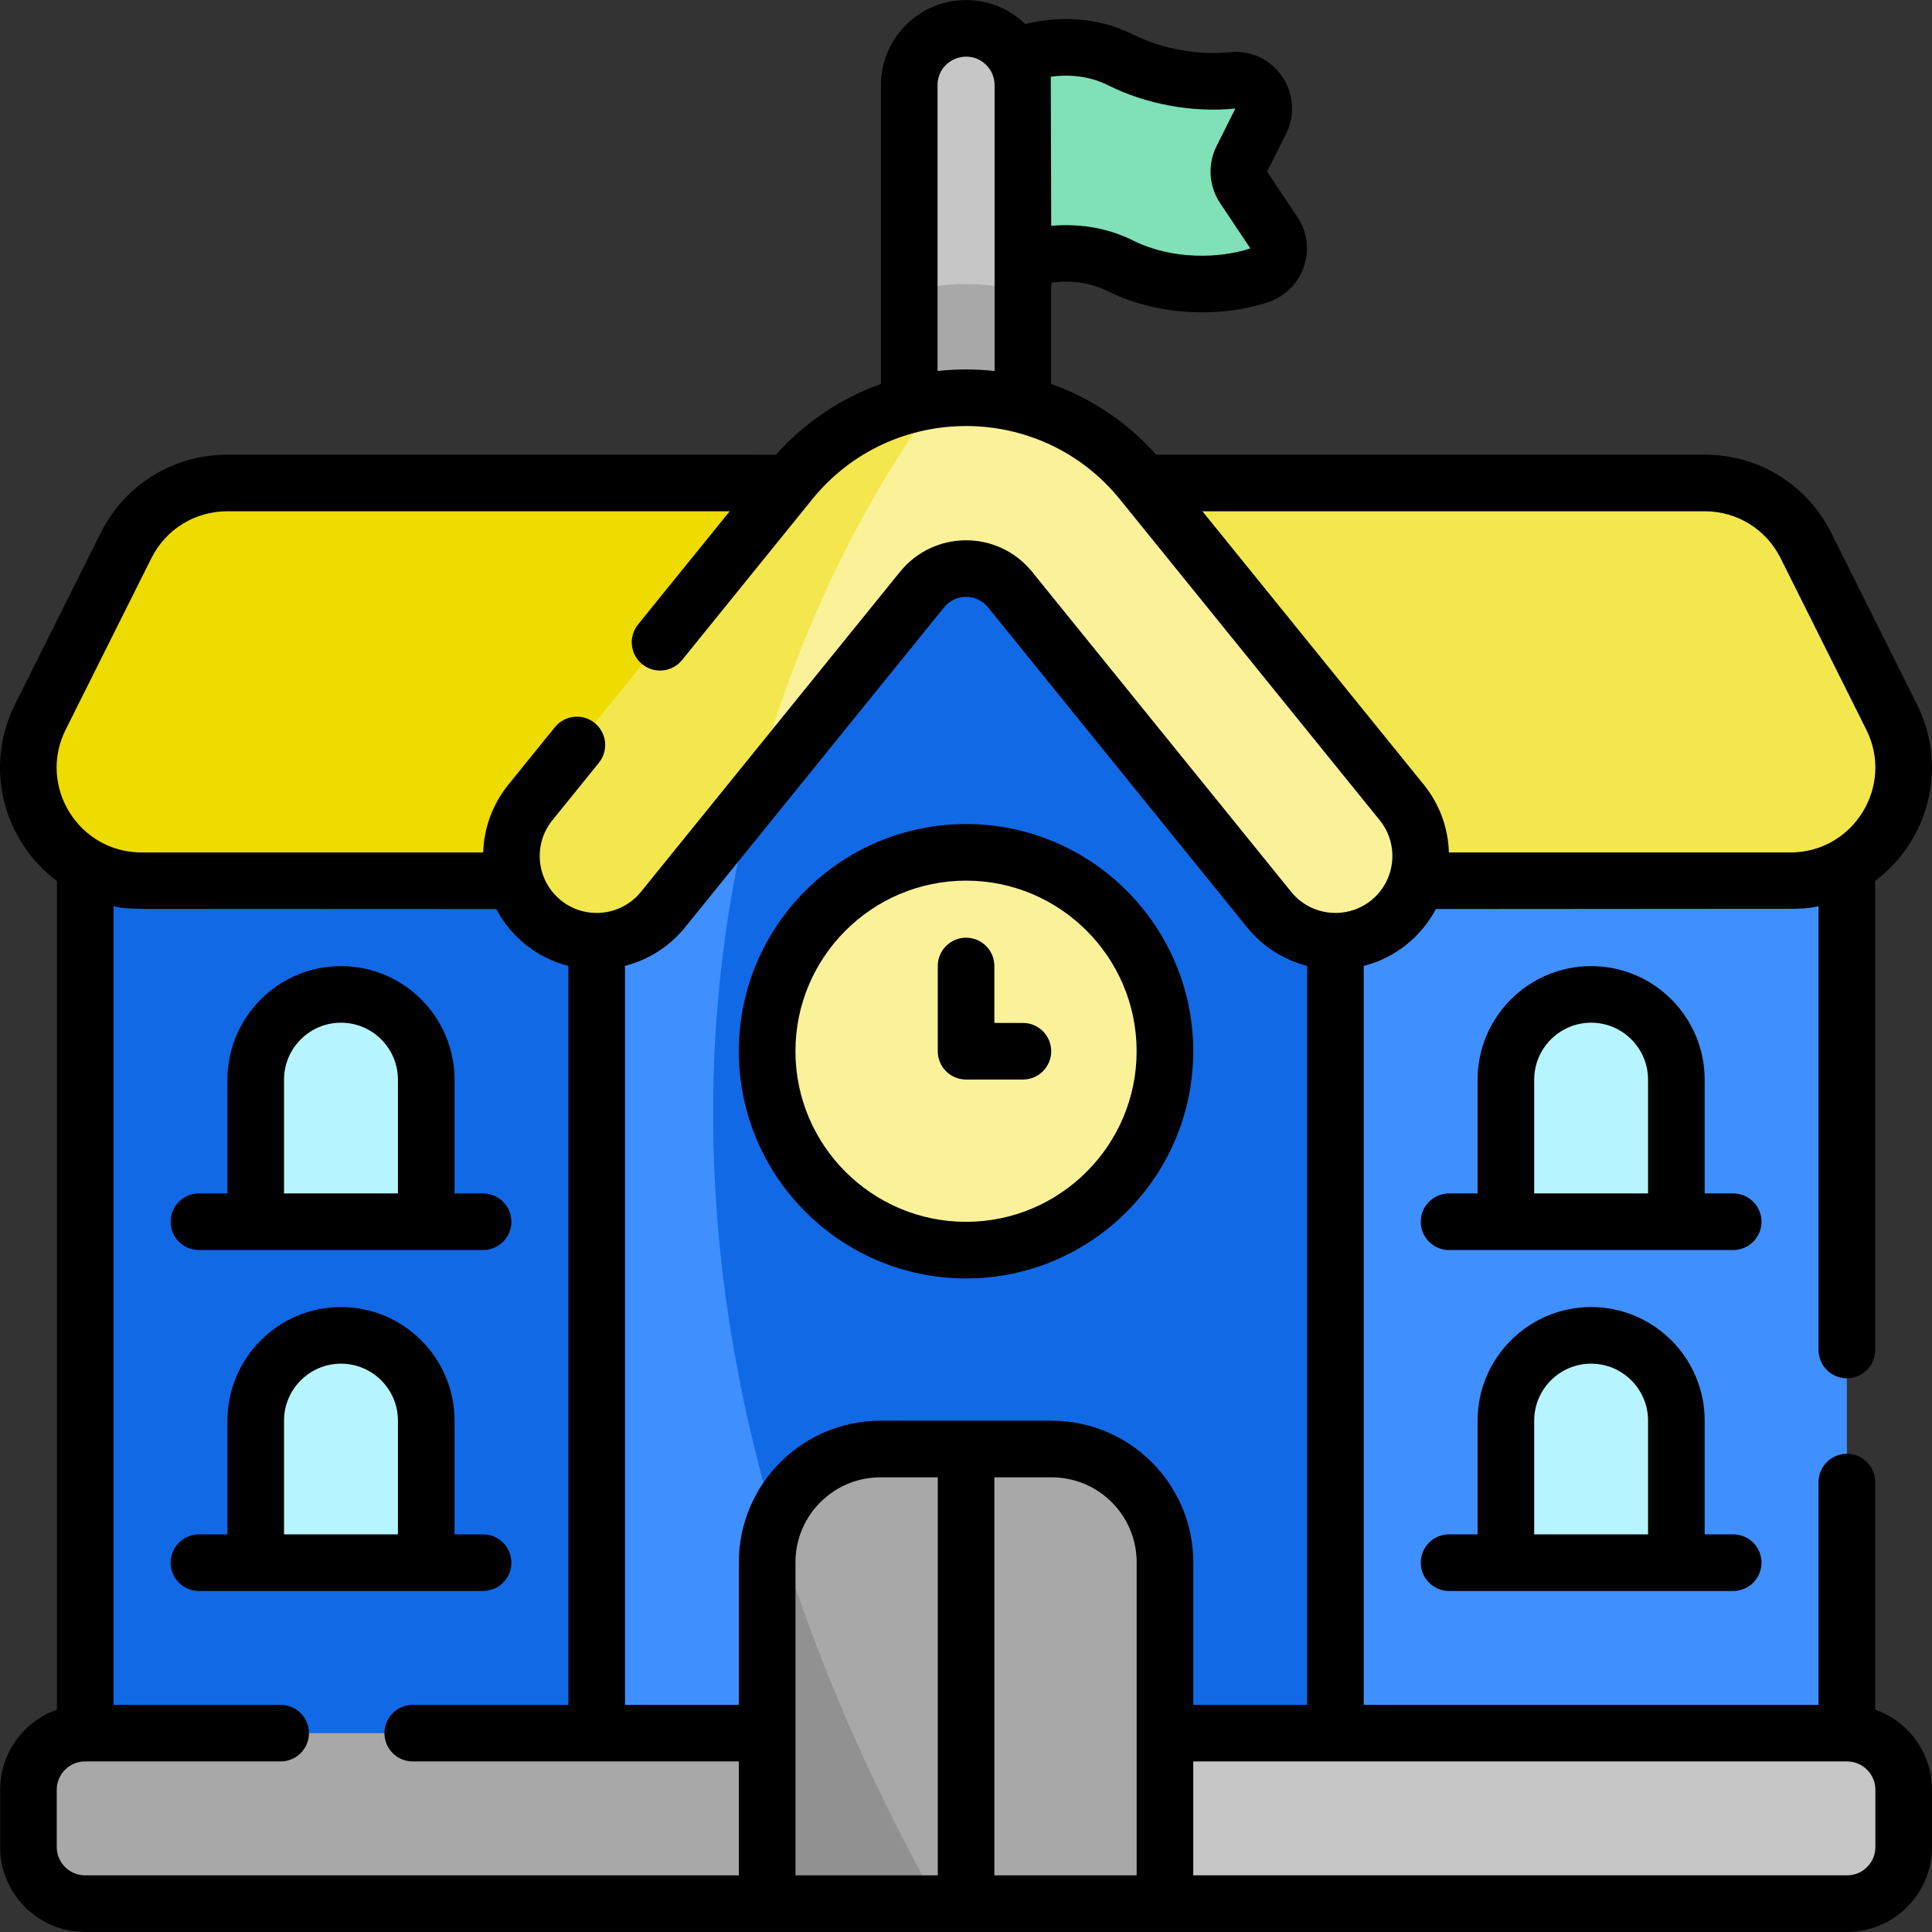
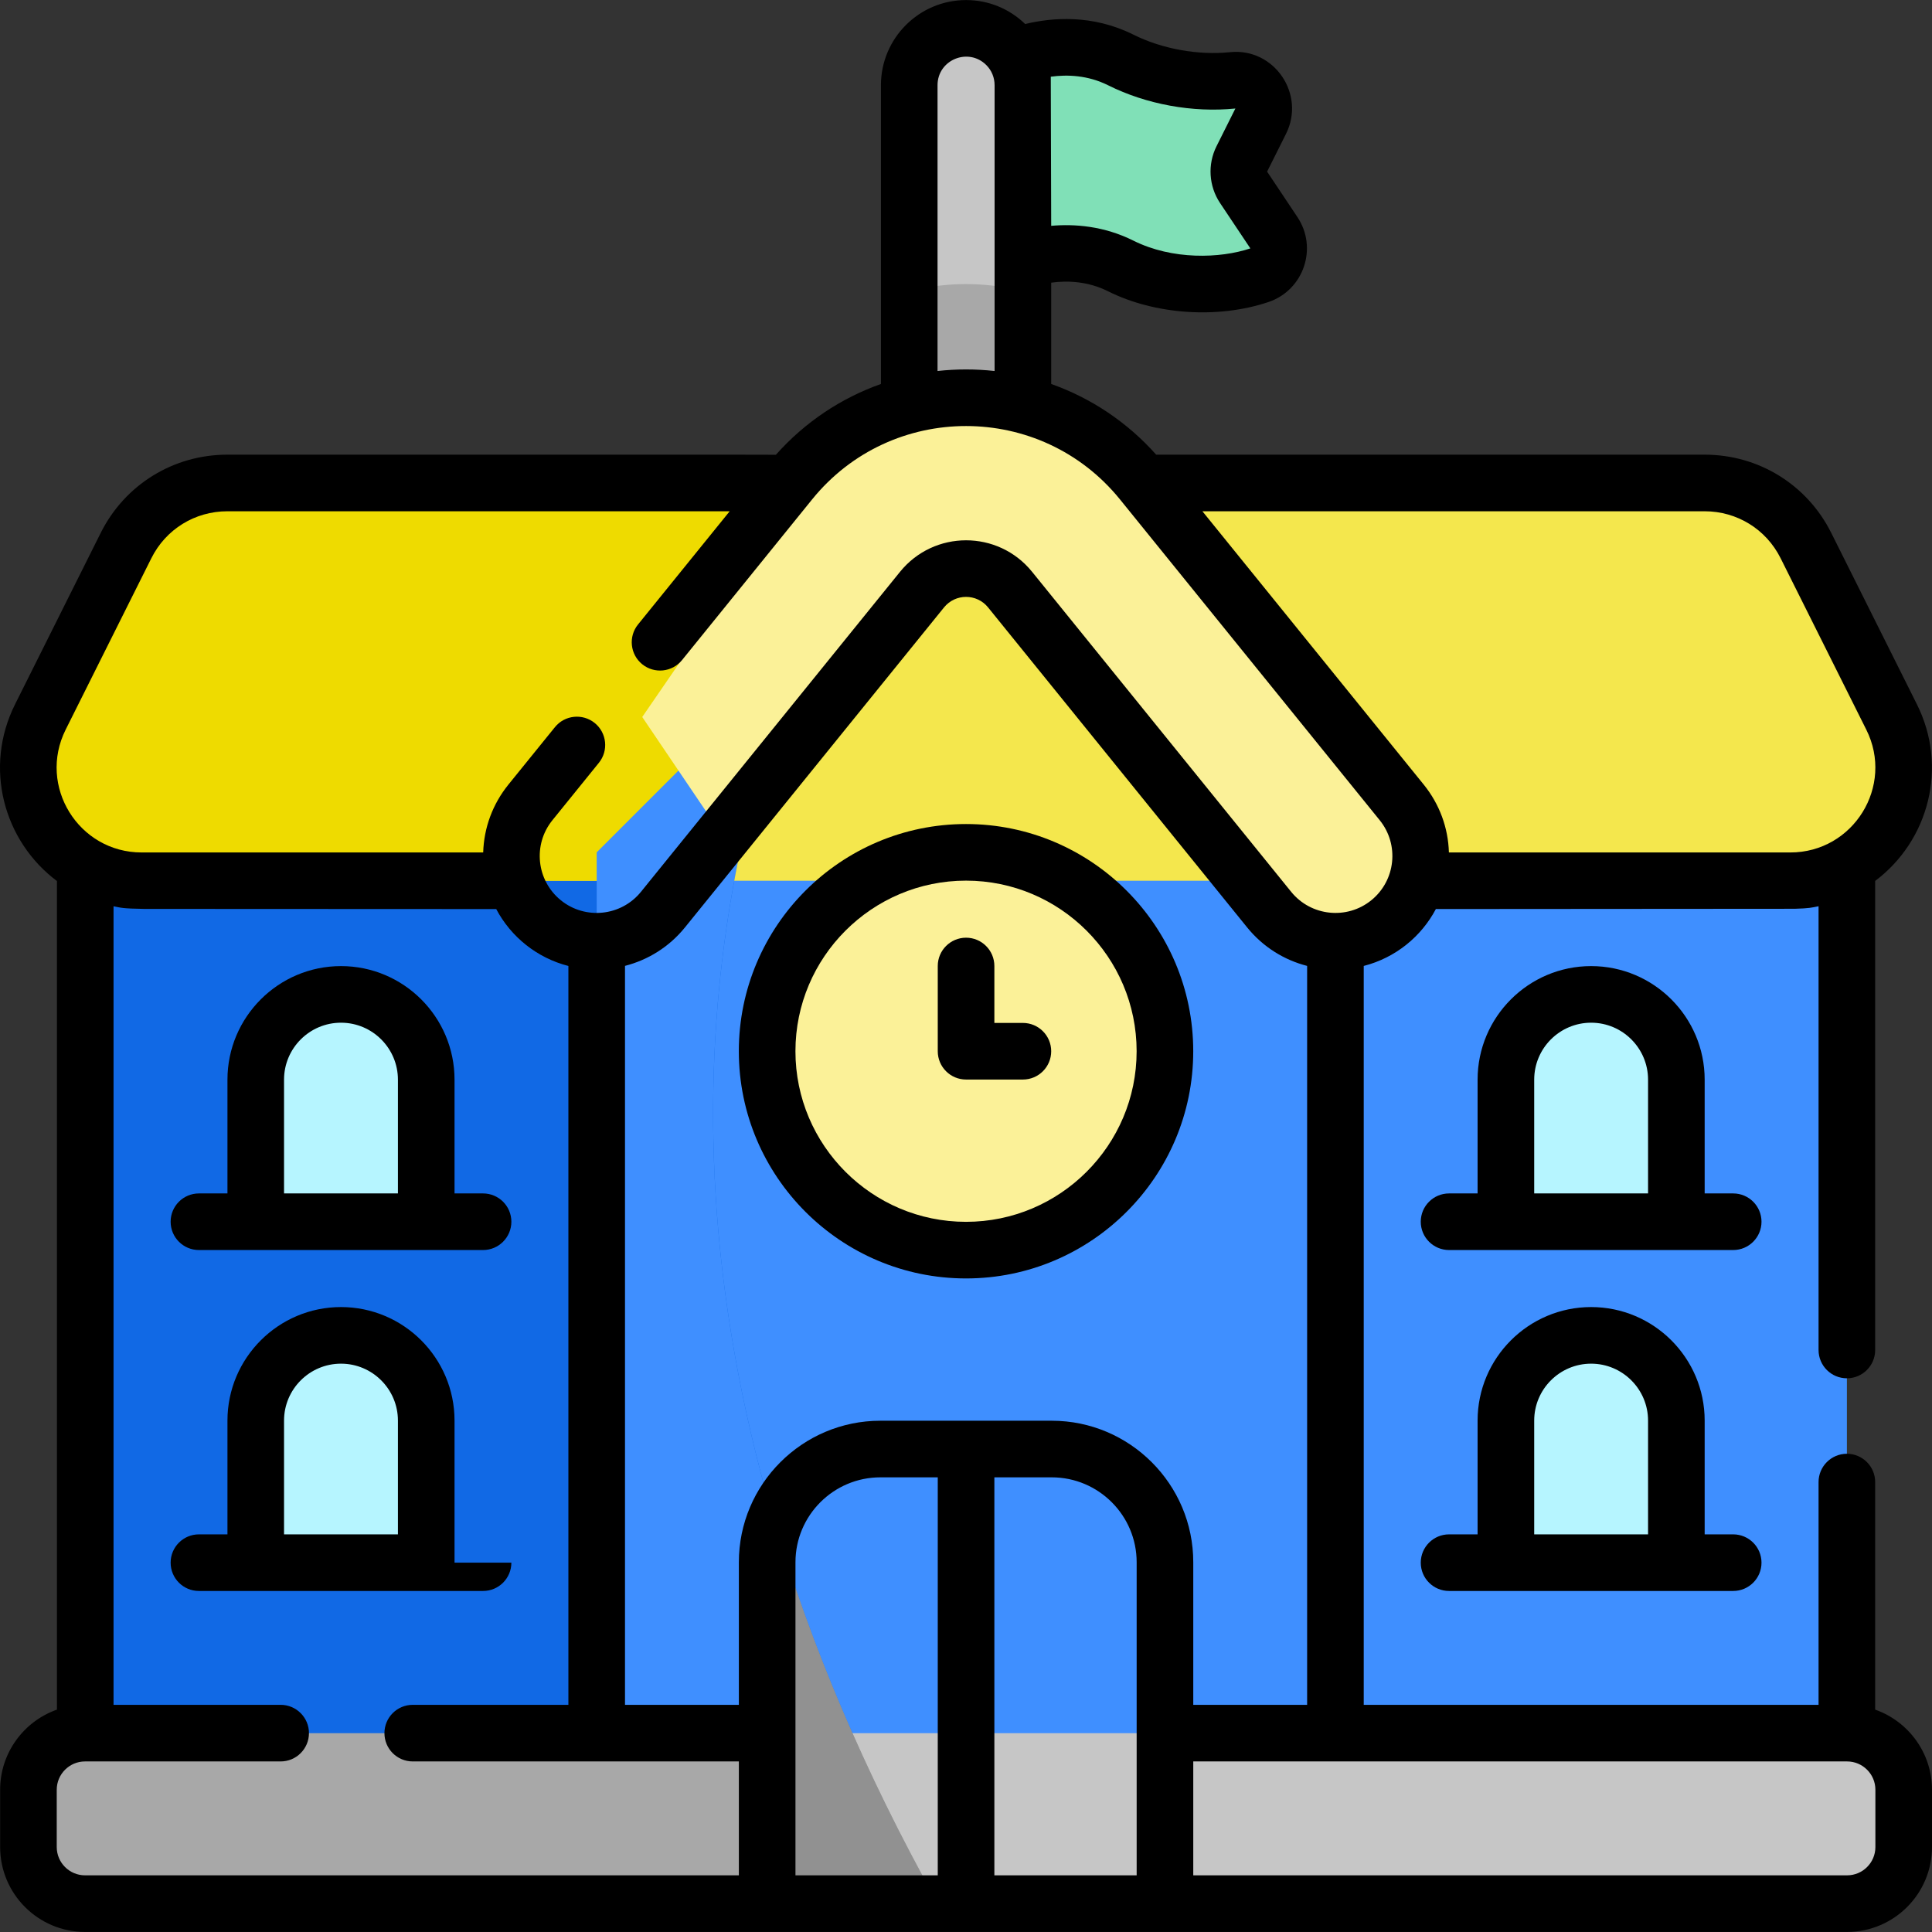
<svg xmlns="http://www.w3.org/2000/svg" width="60" height="60" viewBox="0 0 60 60" fill="none">
  <rect x="0" y="0" width="60" height="60" fill="#333333" stroke="none" />
  <g clip-path="url(#clip0_2650_1434)">
    <path d="M31.279 8.261C31.279 8.261 33.044 7.378 34.809 8.261C36.158 8.935 37.868 8.965 39.111 8.548C39.66 8.363 39.882 7.708 39.561 7.226L38.621 5.817C38.447 5.555 38.426 5.219 38.567 4.937L39.153 3.764C39.46 3.15 38.975 2.424 38.292 2.495C37.179 2.609 35.88 2.399 34.809 1.863C33.044 0.981 31.279 1.863 31.279 1.863V8.261H31.279Z" fill="#80E0B7" />
    <path d="M31.768 2.646V13.234H28.238V2.646C28.238 1.671 29.028 0.881 30.003 0.881C30.491 0.881 30.931 1.079 31.251 1.397C31.571 1.716 31.768 2.158 31.768 2.646Z" fill="#C6C6C6" />
    <path d="M31.768 9.047V13.234H28.238V9.046C28.525 8.971 28.816 8.916 29.109 8.879C29.995 8.767 30.9 8.822 31.768 9.047Z" fill="#A8A8A8" />
    <path d="M2.648 21.176H57.357V54.707H2.648V21.176Z" fill="#3F8FFF" />
    <path d="M26.874 54.707H2.648V21.177H24.485C21.73 28.743 20.23 40.313 26.874 54.707Z" fill="#1169E5" />
    <path d="M55.601 27.352H4.399C1.786 27.352 0.085 24.602 1.255 22.265L3.915 16.942C4.511 15.751 5.728 14.999 7.061 14.999H52.941C54.272 14.999 55.49 15.751 56.085 16.942L58.746 22.265C59.915 24.602 58.215 27.352 55.601 27.352Z" fill="#F4E74D" />
    <path d="M27.397 14.999C25.773 17.739 23.805 21.932 22.803 27.352H4.399C1.786 27.352 0.085 24.602 1.255 22.265L3.915 16.942C4.511 15.751 5.728 14.999 7.061 14.999H27.397Z" fill="#EEDB00" />
-     <path d="M41.473 26.47V55.589H18.531V53.824L20.345 40.53L18.531 29.231V26.47L30.002 14.999L41.473 26.47Z" fill="#1169E5" />
    <path d="M27.289 55.589H18.531V26.47L24.89 20.111C21.834 27.78 19.832 40.088 27.289 55.589Z" fill="#3F8FFF" />
    <path d="M43.139 28.642C42.002 29.562 40.336 29.386 39.416 28.25L31.368 18.31C30.664 17.441 29.34 17.441 28.635 18.31L23.357 24.829L22.07 25.409L19.945 22.267L25.212 14.608L29.108 12.409C31.42 12.115 33.853 12.964 35.467 14.958L43.531 24.918C44.451 26.054 44.275 27.722 43.139 28.642Z" fill="#FBF198" />
-     <path d="M29.109 12.409C27.696 14.317 24.947 18.599 23.358 24.829L20.589 28.25C19.669 29.386 18.003 29.561 16.866 28.642C15.73 27.721 15.555 26.054 16.474 24.918L24.539 14.958C25.739 13.476 27.39 12.626 29.109 12.409Z" fill="#F4E74D" />
    <path d="M59.121 55.582V57.361C59.121 58.332 58.334 59.119 57.363 59.119H36.179L29.8 58.363L28.779 58.492L23.825 59.119H2.641C1.67 59.119 0.883 58.332 0.883 57.361V55.582C0.883 54.612 1.67 53.825 2.641 53.825H2.648L14.161 55.292L23.825 53.825H57.363C58.334 53.825 59.121 54.612 59.121 55.582Z" fill="#C6C6C6" />
    <path d="M28.779 58.492L23.825 59.119H2.641C1.67 59.119 0.883 58.332 0.883 57.361V55.582C0.883 54.612 1.67 53.825 2.641 53.825H26.474C27.147 55.348 27.913 56.906 28.779 58.492Z" fill="#A8A8A8" />
    <path d="M13.238 37.941H7.943V33.529C7.943 32.068 9.129 30.882 10.591 30.882C12.053 30.882 13.238 32.068 13.238 33.529V37.941Z" fill="#B6F5FF" />
    <path d="M13.238 48.53H7.943V44.118C7.943 42.656 9.129 41.471 10.591 41.471C12.053 41.471 13.238 42.656 13.238 44.118V48.53Z" fill="#B6F5FF" />
    <path d="M46.768 37.941H52.062V33.529C52.062 32.068 50.877 30.882 49.415 30.882C47.953 30.882 46.768 32.068 46.768 33.529V37.941Z" fill="#B6F5FF" />
    <path d="M46.768 48.53H52.062V44.118C52.062 42.656 50.877 41.471 49.415 41.471C47.953 41.471 46.768 42.656 46.768 44.118V48.53Z" fill="#B6F5FF" />
-     <path d="M36.181 48.517V59.119H30.882L30.101 58.523L29.125 59.119H23.826V53.824L24.475 50.883L24.055 47.271C24.558 45.943 25.84 45.001 27.342 45.001H29.125L30.003 45.516L30.882 45.001H32.665C34.606 45.001 36.181 46.575 36.181 48.517Z" fill="#A8A8A8" />
    <path d="M29.125 59.119H23.826V48.517C23.826 48.078 23.907 47.657 24.055 47.271C25.156 50.993 26.797 54.95 29.125 59.119Z" fill="#919191" />
    <path d="M30.003 38.824C33.414 38.824 36.18 36.058 36.18 32.647C36.18 29.236 33.414 26.47 30.003 26.47C26.592 26.47 23.826 29.236 23.826 32.647C23.826 36.058 26.592 38.824 30.003 38.824Z" fill="#FBF198" />
    <path d="M58.235 53.094V46.027C58.235 45.542 57.842 45.148 57.356 45.148C56.871 45.148 56.477 45.542 56.477 46.027V52.945H42.352V29.998C43.346 29.744 44.145 29.078 44.592 28.231L55.732 28.223C56.201 28.21 56.265 28.186 56.477 28.144V41.925C56.477 42.411 56.871 42.804 57.356 42.804C57.842 42.804 58.235 42.411 58.235 41.925V27.358C59.906 26.102 60.503 23.814 59.531 21.872L56.871 16.549C56.122 15.051 54.616 14.12 52.94 14.12H35.906C35.009 13.113 33.888 12.364 32.646 11.925V8.778C33.165 8.708 33.794 8.737 34.414 9.047C35.867 9.773 37.82 9.908 39.39 9.381C40.489 9.012 40.934 7.7 40.291 6.739L39.351 5.33L39.938 4.157C40.555 2.924 39.573 1.48 38.201 1.62C37.208 1.723 36.087 1.519 35.201 1.077C33.928 0.441 32.676 0.543 31.838 0.746C31.342 0.267 30.692 0.002 30.002 0.002C28.544 0.002 27.358 1.188 27.358 2.646V11.925C26.114 12.365 24.993 13.114 24.096 14.123C24.026 14.118 17.824 14.12 7.06 14.12C5.384 14.12 3.877 15.051 3.128 16.549L0.468 21.872C-0.513 23.831 0.108 26.118 1.768 27.361V53.094C0.742 53.455 0.004 54.434 0.004 55.582V57.361C0.004 58.815 1.186 59.998 2.64 59.998H57.363C58.817 59.998 60 58.815 60 57.361V55.582C60 54.434 59.262 53.455 58.235 53.094ZM37.058 52.945V48.517C37.058 46.093 35.086 44.122 32.663 44.122H27.341C24.918 44.122 22.946 46.093 22.946 48.517V52.945H19.41V29.996C20.118 29.814 20.776 29.414 21.271 28.803L29.318 18.863C29.671 18.428 30.334 18.429 30.685 18.863L38.733 28.804C39.228 29.414 39.886 29.816 40.594 29.997V52.945H37.058ZM30.881 45.88H32.663C34.117 45.88 35.3 47.063 35.3 48.517V58.24H30.881V45.88ZM29.123 58.24H24.704V48.517C24.704 47.063 25.887 45.88 27.341 45.88H29.123V58.24ZM55.298 17.335L57.959 22.659C58.837 24.412 57.559 26.474 55.6 26.474H44.997C44.975 25.706 44.705 24.971 44.214 24.365L37.342 15.878H52.94C53.945 15.878 54.849 16.436 55.298 17.335ZM34.415 2.649C35.6 3.241 37.039 3.504 38.366 3.37L37.779 4.544C37.498 5.106 37.54 5.78 37.889 6.304L38.831 7.714C37.892 8.029 36.406 8.077 35.2 7.474C34.283 7.016 33.371 6.95 32.646 7.013L32.633 2.382C33.146 2.312 33.784 2.334 34.415 2.649ZM29.116 2.646C29.116 1.856 30.072 1.464 30.63 2.02C30.796 2.186 30.888 2.408 30.888 2.646V11.522C30.299 11.457 29.705 11.457 29.116 11.522V2.646ZM2.04 22.658L4.701 17.335C5.15 16.436 6.054 15.878 7.06 15.878H22.661L19.815 19.393C19.51 19.77 19.568 20.323 19.945 20.629C20.323 20.934 20.876 20.876 21.182 20.499L25.22 15.511C27.684 12.468 32.324 12.474 34.783 15.511L42.848 25.472C43.462 26.231 43.345 27.344 42.586 27.959C41.829 28.572 40.713 28.455 40.099 27.697L32.051 17.756C30.994 16.453 29.008 16.455 27.952 17.757L19.905 27.697C19.291 28.455 18.175 28.572 17.418 27.959C16.659 27.344 16.541 26.231 17.156 25.472L18.599 23.689C18.904 23.312 18.846 22.758 18.469 22.453C18.091 22.148 17.538 22.206 17.233 22.583L15.79 24.365C15.299 24.972 15.029 25.707 15.006 26.474H4.398C2.441 26.474 1.162 24.413 2.04 22.658ZM1.762 57.361V55.582C1.762 55.098 2.156 54.703 2.64 54.703H8.716C9.201 54.703 9.595 54.31 9.595 53.824C9.595 53.339 9.201 52.945 8.716 52.945H3.526V28.145C3.763 28.192 3.8 28.216 4.476 28.227L15.411 28.232C15.869 29.099 16.681 29.751 17.652 29.999V52.945H12.818C12.332 52.945 11.939 53.339 11.939 53.824C11.939 54.31 12.332 54.703 12.818 54.703H22.946V58.24H2.64C2.156 58.24 1.762 57.846 1.762 57.361ZM58.242 57.361C58.242 57.846 57.848 58.24 57.363 58.24H37.058V54.703H57.363C57.848 54.703 58.242 55.098 58.242 55.582V57.361Z" fill="black" />
    <path d="M6.178 38.821H15.002C15.487 38.821 15.881 38.427 15.881 37.942C15.881 37.456 15.487 37.063 15.002 37.063H14.116V33.53C14.116 31.585 12.534 30.003 10.59 30.003C8.646 30.003 7.064 31.585 7.064 33.53V37.063H6.178C5.692 37.063 5.299 37.456 5.299 37.942C5.299 38.427 5.692 38.821 6.178 38.821ZM8.821 33.53C8.821 32.554 9.615 31.761 10.59 31.761C11.565 31.761 12.358 32.555 12.358 33.53V37.063H8.821V33.53Z" fill="black" />
-     <path d="M15.881 48.53C15.881 48.045 15.487 47.651 15.002 47.651H14.116V44.118C14.116 42.174 12.534 40.592 10.59 40.592C8.646 40.592 7.064 42.174 7.064 44.118V47.651H6.178C5.692 47.651 5.299 48.045 5.299 48.53C5.299 49.016 5.692 49.409 6.178 49.409H15.002C15.487 49.409 15.881 49.016 15.881 48.53ZM8.821 44.118C8.821 43.143 9.615 42.35 10.59 42.35C11.565 42.35 12.358 43.144 12.358 44.118V47.651H8.821V44.118Z" fill="black" />
+     <path d="M15.881 48.53H14.116V44.118C14.116 42.174 12.534 40.592 10.59 40.592C8.646 40.592 7.064 42.174 7.064 44.118V47.651H6.178C5.692 47.651 5.299 48.045 5.299 48.53C5.299 49.016 5.692 49.409 6.178 49.409H15.002C15.487 49.409 15.881 49.016 15.881 48.53ZM8.821 44.118C8.821 43.143 9.615 42.35 10.59 42.35C11.565 42.35 12.358 43.144 12.358 44.118V47.651H8.821V44.118Z" fill="black" />
    <path d="M53.826 37.063H52.94V33.53C52.94 31.585 51.358 30.003 49.414 30.003C47.47 30.003 45.888 31.585 45.888 33.53V37.063H45.002C44.517 37.063 44.123 37.456 44.123 37.942C44.123 38.427 44.517 38.821 45.002 38.821H53.826C54.311 38.821 54.705 38.427 54.705 37.942C54.705 37.456 54.311 37.063 53.826 37.063ZM47.646 33.53C47.646 32.554 48.439 31.761 49.414 31.761C50.389 31.761 51.182 32.555 51.182 33.53V37.063H47.646L47.646 33.53Z" fill="black" />
    <path d="M49.414 40.592C47.47 40.592 45.888 42.174 45.888 44.118V47.651H45.002C44.517 47.651 44.123 48.045 44.123 48.53C44.123 49.016 44.517 49.409 45.002 49.409H53.826C54.311 49.409 54.705 49.016 54.705 48.53C54.705 48.045 54.311 47.651 53.826 47.651H52.94V44.118C52.94 42.174 51.358 40.592 49.414 40.592ZM47.646 44.118C47.646 43.143 48.439 42.35 49.414 42.35C50.389 42.35 51.182 43.144 51.182 44.118V47.651H47.646L47.646 44.118Z" fill="black" />
    <path d="M30.001 25.591C26.11 25.591 22.945 28.756 22.945 32.647C22.945 36.538 26.11 39.703 30.001 39.703C33.892 39.703 37.057 36.538 37.057 32.647C37.057 28.756 33.892 25.591 30.001 25.591ZM30.001 37.945C27.08 37.945 24.703 35.568 24.703 32.647C24.703 29.726 27.08 27.349 30.001 27.349C32.922 27.349 35.299 29.726 35.299 32.647C35.299 35.568 32.922 37.945 30.001 37.945Z" fill="black" />
    <path d="M31.767 31.768H30.881V30C30.881 29.515 30.487 29.121 30.002 29.121C29.517 29.121 29.123 29.515 29.123 30V32.647C29.123 33.133 29.517 33.526 30.002 33.526H31.767C32.252 33.526 32.646 33.133 32.646 32.647C32.646 32.162 32.252 31.768 31.767 31.768Z" fill="black" />
  </g>
  <defs>
    <clipPath id="clip0_2650_1434">
      <rect width="60" height="60" fill="white" />
    </clipPath>
  </defs>
</svg>